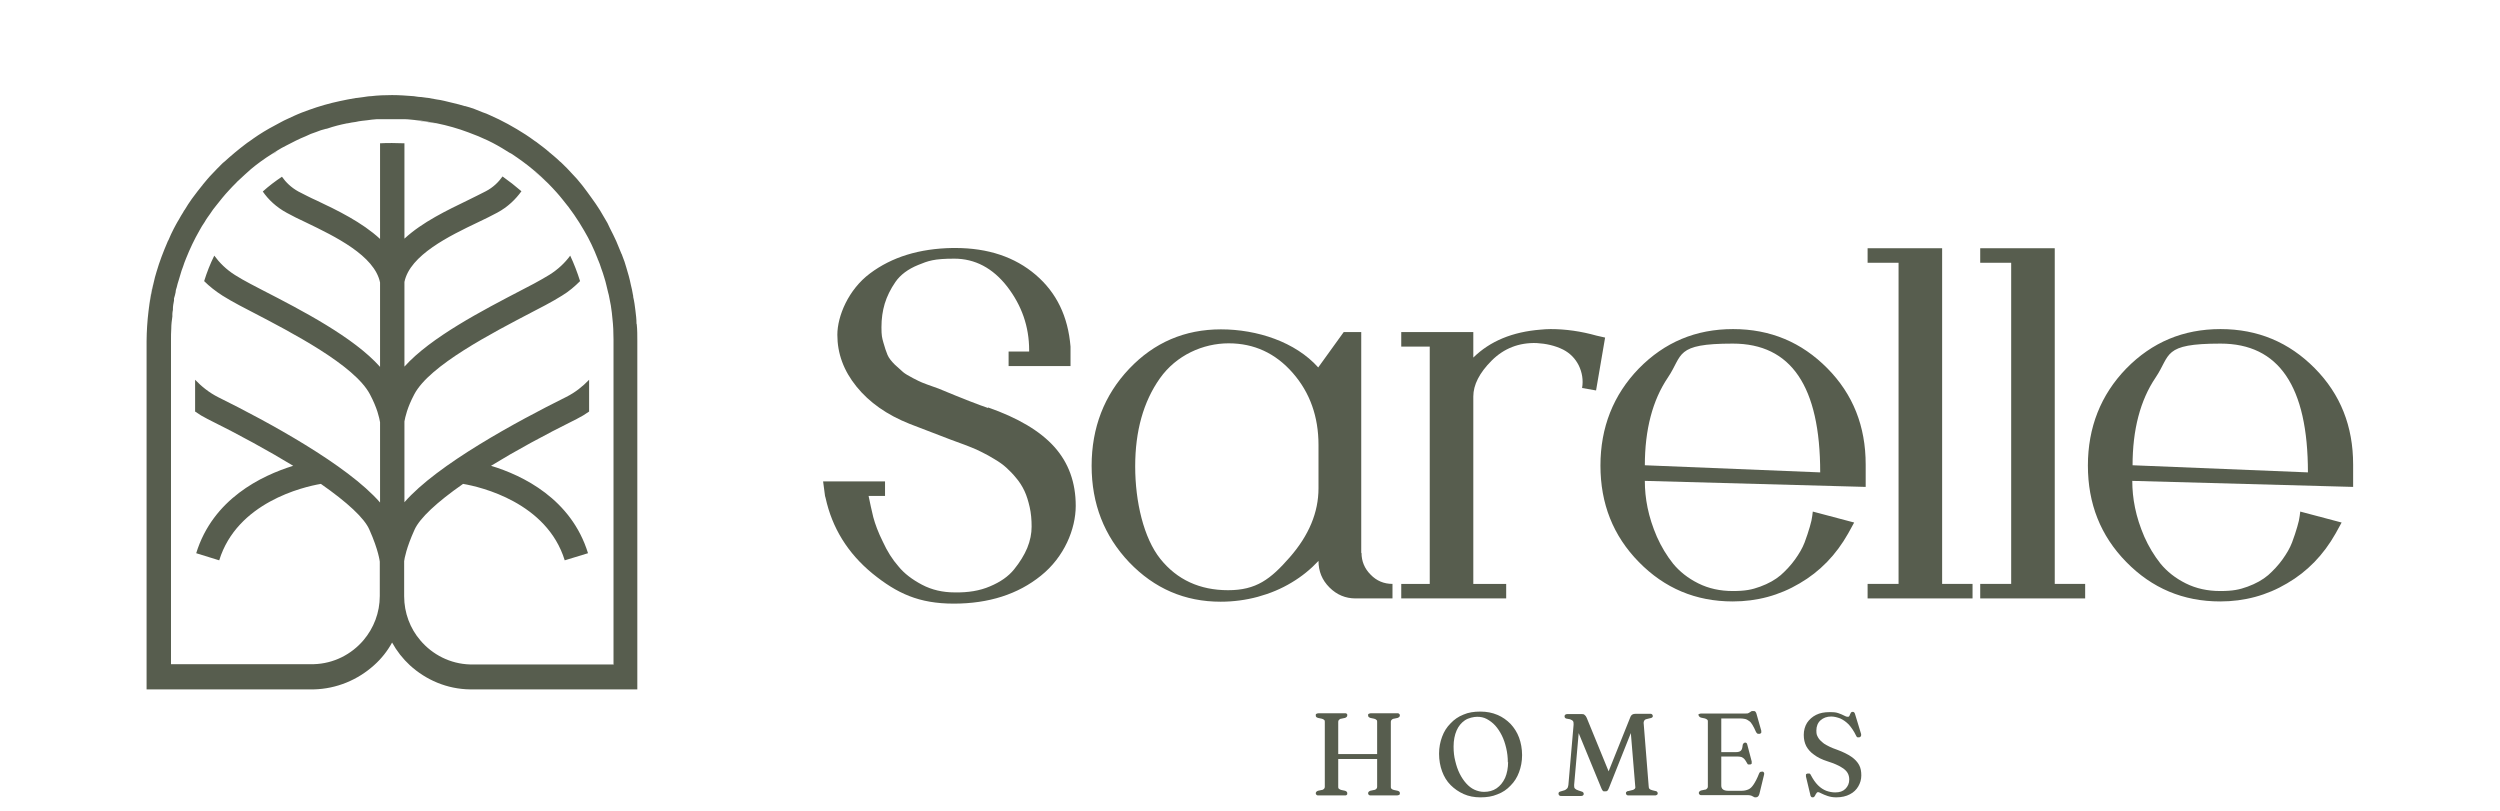
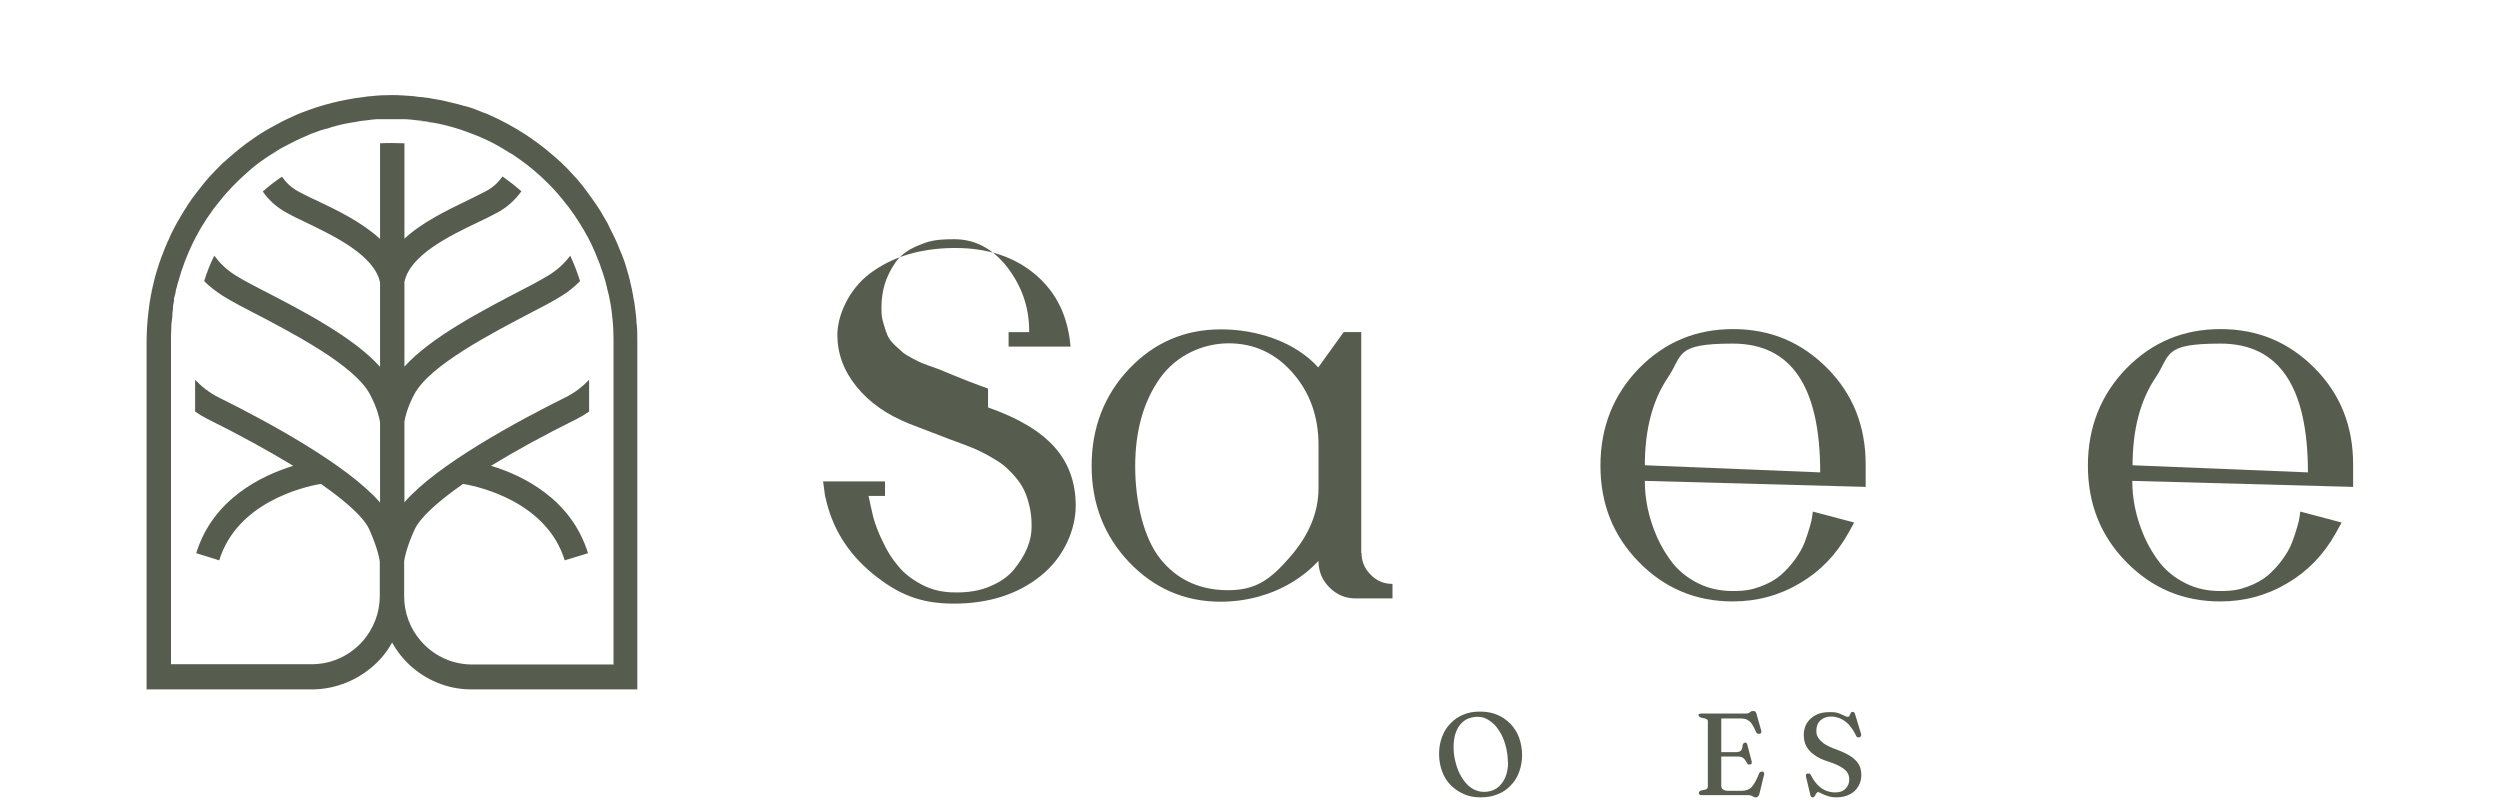
<svg xmlns="http://www.w3.org/2000/svg" id="Layer_1" version="1.1" viewBox="0 0 912.4 295.9">
  <defs>
    <style> .st0 { fill: #575d4e; } </style>
  </defs>
  <g>
    <g>
-       <path class="st0" d="M360.6,148.7c10.9,3.8,19,8.6,24.2,14.4,5.2,5.8,7.8,13,7.8,21.5s-4.2,18.7-12.7,25.5c-8.4,6.8-19.1,10.2-31.8,10.2s-20.7-3.7-29.7-11c-9-7.4-14.7-16.6-17.1-27.6l-.2-.7-.5-3.8-.2-1.5h22.6v5.3h-6c.5,2.6,1.1,5.1,1.7,7.7.7,2.6,1.8,5.6,3.5,9,1.6,3.5,3.5,6.5,5.7,9,2.1,2.6,5,4.8,8.6,6.7,3.6,1.9,7.6,2.8,11.9,2.8,4.9.1,9.2-.6,12.9-2.2,3.8-1.6,6.7-3.6,8.8-6.2,2.1-2.6,3.7-5.2,4.8-7.8,1.1-2.7,1.6-5.3,1.6-7.8s-.2-4.9-.7-7.1c-.5-2.2-1.1-4.2-1.9-5.9-.8-1.7-1.8-3.3-3-4.7-1.2-1.5-2.4-2.7-3.6-3.8-1.2-1.1-2.6-2.1-4.3-3.1-1.6-1-3.1-1.8-4.5-2.5-1.3-.7-2.9-1.4-4.7-2.1l-1.8-.7-4.9-1.8c-8.3-3.2-13.3-5.1-15.1-5.8-8.3-3.3-14.7-7.8-19.4-13.6-4.7-5.8-7-12.1-7-18.9s4-16.5,11.9-22.4c8-6,18-9.1,30.2-9.3h.9c12,0,21.8,3.3,29.4,9.8,7.6,6.5,11.8,15.2,12.7,26.2v7.1h-22.6v-5.3h7.5v-.5c0-8.6-2.7-16.3-8-23.2-5.3-6.8-11.8-10.2-19.3-10.2s-9.5.8-13.2,2.3c-3.7,1.5-6.5,3.6-8.3,6.2-1.8,2.6-3.1,5.3-3.9,7.9-.8,2.7-1.2,5.5-1.2,8.6s.2,3.8.7,5.6c.5,1.8,1,3.3,1.5,4.5.5,1.2,1.5,2.4,2.7,3.6,1.3,1.2,2.3,2.1,3,2.7.7.6,1.9,1.3,3.6,2.2,1.7.9,2.8,1.4,3.3,1.6.5.2,2.5,1,6,2.2,9.1,3.8,15.1,6.1,18.1,7.1Z" />
+       <path class="st0" d="M360.6,148.7c10.9,3.8,19,8.6,24.2,14.4,5.2,5.8,7.8,13,7.8,21.5s-4.2,18.7-12.7,25.5c-8.4,6.8-19.1,10.2-31.8,10.2s-20.7-3.7-29.7-11c-9-7.4-14.7-16.6-17.1-27.6l-.2-.7-.5-3.8-.2-1.5h22.6v5.3h-6c.5,2.6,1.1,5.1,1.7,7.7.7,2.6,1.8,5.6,3.5,9,1.6,3.5,3.5,6.5,5.7,9,2.1,2.6,5,4.8,8.6,6.7,3.6,1.9,7.6,2.8,11.9,2.8,4.9.1,9.2-.6,12.9-2.2,3.8-1.6,6.7-3.6,8.8-6.2,2.1-2.6,3.7-5.2,4.8-7.8,1.1-2.7,1.6-5.3,1.6-7.8s-.2-4.9-.7-7.1c-.5-2.2-1.1-4.2-1.9-5.9-.8-1.7-1.8-3.3-3-4.7-1.2-1.5-2.4-2.7-3.6-3.8-1.2-1.1-2.6-2.1-4.3-3.1-1.6-1-3.1-1.8-4.5-2.5-1.3-.7-2.9-1.4-4.7-2.1l-1.8-.7-4.9-1.8c-8.3-3.2-13.3-5.1-15.1-5.8-8.3-3.3-14.7-7.8-19.4-13.6-4.7-5.8-7-12.1-7-18.9s4-16.5,11.9-22.4c8-6,18-9.1,30.2-9.3h.9c12,0,21.8,3.3,29.4,9.8,7.6,6.5,11.8,15.2,12.7,26.2h-22.6v-5.3h7.5v-.5c0-8.6-2.7-16.3-8-23.2-5.3-6.8-11.8-10.2-19.3-10.2s-9.5.8-13.2,2.3c-3.7,1.5-6.5,3.6-8.3,6.2-1.8,2.6-3.1,5.3-3.9,7.9-.8,2.7-1.2,5.5-1.2,8.6s.2,3.8.7,5.6c.5,1.8,1,3.3,1.5,4.5.5,1.2,1.5,2.4,2.7,3.6,1.3,1.2,2.3,2.1,3,2.7.7.6,1.9,1.3,3.6,2.2,1.7.9,2.8,1.4,3.3,1.6.5.2,2.5,1,6,2.2,9.1,3.8,15.1,6.1,18.1,7.1Z" />
      <path class="st0" d="M496.9,201.8c0,3,1.1,5.7,3.3,7.9,2.2,2.3,4.9,3.4,8,3.4v5.3h-13.5c-3.6,0-6.8-1.3-9.5-4-2.7-2.7-4-5.9-4-9.7-2.8,3-6.1,5.7-9.8,7.9-3.8,2.3-7.9,4-12.3,5.2-4.4,1.2-9,1.8-13.6,1.8-13.1,0-24.2-4.8-33.4-14.4-9.1-9.6-13.7-21.3-13.7-35.2s4.6-25.8,13.7-35.4c9.1-9.6,20.3-14.4,33.5-14.4s27.2,4.6,35.5,13.9l9.3-12.9h6.4v80.6ZM481.2,178.1v-15.7c0-10.3-3.1-19.1-9.4-26.3-6.3-7.2-14.1-10.8-23.4-10.8s-19.1,4.3-25.1,12.8c-6,8.5-9,19.2-9,32.1s3.1,26.2,9.2,33.8c6.1,7.6,14.4,11.4,24.7,11.4s15.5-4,22.5-12c7-8,10.5-16.4,10.5-25.2Z" />
-       <path class="st0" d="M585.8,123.2l-3.3,19.3-5.1-.9c.5-2.9,0-5.7-1.2-8.2-1.3-2.6-3.2-4.5-5.7-5.8-3-1.5-6.3-2.2-9.7-2.4-6.4-.2-11.9,1.9-16.4,6.4-4.5,4.5-6.7,8.9-6.7,13.1v68.4h12v5.3h-38.3v-5.3h10.4v-86.6h-10.4v-5.3h26.3v9.3c6.1-6,14.3-9.4,24.6-10.2,1.1-.1,2.3-.2,3.6-.2,5.5,0,11.1.8,16.8,2.4l3.1.7Z" />
      <path class="st0" d="M680.9,169.7v8l-80.6-2.2c0,3.2.3,6.4,1,9.8.7,3.4,1.8,6.9,3.4,10.6,1.6,3.6,3.6,6.9,5.9,9.8,2.4,2.9,5.4,5.3,9.2,7.2,3.8,1.9,8,2.8,12.6,2.8s7-.5,10-1.6c3-1.1,5.5-2.5,7.5-4.2,1.9-1.7,3.7-3.6,5.2-5.7,1.5-2.1,2.7-4.1,3.5-6.2.8-2.1,1.4-4,1.9-5.7.5-1.7.8-3,.9-4l.2-1.6,15.1,4-2.2,4c-4.4,7.8-10.3,13.9-17.7,18.2-7.4,4.4-15.6,6.6-24.4,6.6-13.5,0-24.9-4.8-34.3-14.4-9.4-9.6-14-21.3-14-35.2s4.7-25.8,14-35.4c9.4-9.6,20.8-14.4,34.4-14.4s25,4.8,34.4,14.3c9.4,9.5,14,21.2,14,35.1ZM600.3,169.8l64,2.6c0-31.4-10.6-47-31.9-47s-18.1,4.1-23.7,12.4c-5.6,8.3-8.4,19-8.4,32.1Z" />
-       <path class="st0" d="M708.8,213.1h11.1v5.3h-38.3v-5.3h11.3v-117.2h-11.3v-5.3h27.2v122.5Z" />
-       <path class="st0" d="M749.9,213.1h11.1v5.3h-38.3v-5.3h11.3v-117.2h-11.3v-5.3h27.2v122.5Z" />
      <path class="st0" d="M858.8,169.7v8l-80.6-2.2c0,3.2.3,6.4,1,9.8.7,3.4,1.8,6.9,3.4,10.6,1.6,3.6,3.6,6.9,5.9,9.8,2.4,2.9,5.4,5.3,9.2,7.2,3.8,1.9,8,2.8,12.6,2.8s7-.5,10-1.6c3-1.1,5.5-2.5,7.5-4.2,1.9-1.7,3.7-3.6,5.2-5.7,1.5-2.1,2.7-4.1,3.5-6.2.8-2.1,1.4-4,1.9-5.7.5-1.7.8-3,.9-4l.2-1.6,15.1,4-2.2,4c-4.4,7.8-10.3,13.9-17.7,18.2-7.4,4.4-15.6,6.6-24.4,6.6-13.5,0-24.9-4.8-34.3-14.4-9.4-9.6-14-21.3-14-35.2s4.7-25.8,14-35.4c9.4-9.6,20.8-14.4,34.4-14.4s25,4.8,34.4,14.3c9.4,9.5,14,21.2,14,35.1ZM778.3,169.8l64,2.6c0-31.4-10.6-47-31.9-47s-18.1,4.1-23.7,12.4c-5.6,8.3-8.4,19-8.4,32.1Z" />
    </g>
    <g>
      <path class="st0" d="M53.5,124.1v127.2h0v-127.1c0-1.9,0-3.7.2-5.5-.2,1.8-.2,3.6-.2,5.4ZM54.2,113.3c.4-3.6,1.1-7.1,1.9-10.5-.9,3.4-1.5,6.9-1.9,10.5ZM99.4,56.3h0c.6-.4,1.2-.8,1.9-1.1-.7.4-1.3.8-1.9,1.1ZM62.4,242.4h0s51.3,0,51.3,0c.3,0,.6,0,.8,0h-52.2ZM147.5,43.6h0c1.3,0,2.5.2,3.8.3-1.2-.1-2.5-.3-3.8-.3ZM151.3,43.9c2.7.3,5.4.7,8,1.2-2.6-.6-5.3-1-8-1.2ZM159.3,45.1c3.9.8,7.8,1.9,11.5,3.3-3.7-1.4-7.6-2.5-11.5-3.3ZM184.9,55.2c.6.4,1.3.8,1.9,1.2h0c-.6-.4-1.3-.8-1.9-1.2ZM194.4,61.9h0c2,1.7,3.9,3.4,5.7,5.2-1.8-1.8-3.7-3.6-5.7-5.2ZM171.6,242.4c.3,0,.6,0,.8,0h51.3s-52.2,0-52.2,0Z" />
      <path class="st0" d="M232.3,118.1c0-1.6-.2-3.2-.4-4.8-.2-1.6-.4-3.3-.8-4.9,0-.3,0-.5-.1-.8-.2-1.3-.5-2.6-.8-3.8-.4-2.1-1-4.1-1.6-6.1-.4-1.5-.9-2.9-1.5-4.4,0-.2-.2-.5-.3-.7-.6-1.5-1.3-3.1-1.9-4.6-.7-1.6-1.5-3.1-2.3-4.7-.3-.6-.6-1.2-.9-1.9-.9-1.6-1.8-3.1-2.7-4.6-1-1.6-2.1-3.2-3.2-4.7-1-1.5-2.1-2.8-3.1-4.2-.2-.2-.3-.4-.4-.5-1.1-1.4-2.3-2.8-3.6-4.1-1.1-1.2-2.3-2.5-3.6-3.7-.3-.3-.5-.5-.8-.7-1.2-1.2-2.6-2.3-3.9-3.4-1.2-1.1-2.6-2.1-3.9-3.1-.5-.4-.9-.7-1.4-1-1.1-.8-2.2-1.6-3.3-2.3-4.2-2.7-8.5-5.1-13.1-7.1-.8-.4-1.6-.7-2.5-1-1-.4-2-.8-3-1.2-1.1-.4-2.3-.8-3.5-1.1,0,0-.1,0-.2,0-1.3-.4-2.7-.8-4.1-1.1-1.1-.3-2.2-.5-3.3-.8-.9-.2-1.8-.4-2.7-.5-1.9-.4-3.9-.7-5.9-.9-.8,0-1.6-.2-2.5-.3-2.6-.2-5.3-.4-7.9-.4s-5.2.1-7.7.4c-.9,0-1.8.2-2.6.3-2,.2-3.9.5-5.9.9-1,.2-1.9.4-2.9.6-3.8.8-7.6,1.9-11.2,3.2-.9.3-1.8.7-2.7,1-.9.4-1.8.7-2.6,1.1-.9.4-1.7.8-2.6,1.2-.9.4-1.7.8-2.6,1.3-2.7,1.4-5.4,2.9-8,4.6-1.1.8-2.3,1.5-3.3,2.3-.5.3-1,.7-1.4,1-1.3,1-2.6,2-3.9,3.1-1.3,1.1-2.7,2.3-3.9,3.4-.3.2-.5.4-.8.7-1.2,1.2-2.4,2.4-3.6,3.7-1.2,1.2-2.3,2.6-3.4,3.9,0,.1-.2.3-.3.4-1.1,1.3-2.1,2.7-3.1,4-.2.3-.4.5-.6.8-.9,1.3-1.8,2.6-2.6,4-.2.2-.4.5-.5.8-.6.9-1.1,1.8-1.6,2.7-.4.6-.7,1.2-1.1,1.9-.3.5-.5,1-.8,1.5-.7,1.3-1.3,2.7-1.9,4.1-.2.3-.3.5-.4.8-1.5,3.5-2.9,7.1-4,10.9-.4,1.2-.7,2.5-1,3.8-.8,3.4-1.5,6.9-1.9,10.5-.2,1.8-.4,3.6-.5,5.4-.1,1.8-.2,3.6-.2,5.5v127.1h61c8.4-.2,16.1-3.5,22-8.8h0c2.7-2.4,4.9-5.2,6.6-8.3,1.7,3.1,3.9,5.9,6.5,8.3h0c5.8,5.3,13.5,8.7,22,8.8h61v-127.2c0-2,0-4-.2-6ZM223.7,242.5h-51.3c-.3,0-.6,0-.8,0-7.3-.2-13.8-3.6-18.2-8.8-3.7-4.3-5.9-10-5.9-16.1v-12.8c.1-.9.8-4.9,3.8-11.5,1.9-4.2,8.1-10,17.7-16.7,6.5,1.1,30.6,6.8,37.1,27.9l8.5-2.6c-6.1-19.8-23.8-28.4-35.4-31.9,8.8-5.4,19.4-11.2,31.3-17.1,1.6-.8,3.1-1.7,4.5-2.7v-11.6c-2.3,2.4-5,4.6-8.4,6.3-17.9,8.9-47,24.6-59,38.4v-29.5c.3-1.6,1-5,3.6-9.9,5.6-10.6,28.3-22.3,43.4-30.2l4.4-2.3c2.3-1.2,4.3-2.4,6.1-3.5,2.5-1.5,4.7-3.4,6.6-5.3-1-3.2-2.2-6.3-3.6-9.3-1.9,2.6-4.4,5-7.6,7-1.7,1-3.5,2.1-5.6,3.2l-4.4,2.3c-14.4,7.5-33.3,17.3-42.9,28v-30.9c2-9.8,16.4-16.8,26.9-21.8,2.6-1.2,4.9-2.4,7-3.5,3.9-2.1,6.7-4.9,8.8-7.8-2.2-1.9-4.5-3.7-6.9-5.4-1.4,2-3.4,4-6.1,5.4-1.9,1-4.2,2.1-6.6,3.3-7.4,3.6-16.5,7.9-23.1,14v-34.8c-1.5,0-3-.1-4.5-.1s-2.9,0-4.4.1v34.9c-6.6-6.1-15.7-10.5-23.1-14-2.5-1.1-4.7-2.3-6.7-3.3-2.7-1.5-4.6-3.4-6-5.4-2.4,1.6-4.8,3.4-7,5.4,2,2.9,4.9,5.7,8.8,7.8,2,1.1,4.4,2.3,7,3.5,10.6,5.1,25,12.1,27,21.9v30.8c-9.6-10.8-28.5-20.6-42.9-28l-4.4-2.3c-2.1-1.1-4-2.2-5.6-3.2-3.2-2-5.7-4.5-7.6-7.1-1.5,3-2.7,6.1-3.7,9.3,1.9,1.9,4.2,3.7,6.7,5.3,1.8,1.1,3.8,2.3,6.1,3.5l4.4,2.3c15,7.8,37.7,19.6,43.3,30.2,2.7,5.1,3.4,8.5,3.7,10.2v29.3c-11.9-13.7-41-29.5-59-38.4-3.4-1.7-6.2-4-8.5-6.4v11.6c1.4,1,2.9,1.9,4.5,2.7,11.9,5.9,22.4,11.7,31.3,17.1-11.6,3.6-29.3,12.1-35.4,31.9l8.4,2.6c6.5-21.1,30.6-26.8,37.1-27.9,9.6,6.7,15.9,12.5,17.7,16.7,3.4,7.6,3.8,11.7,3.8,11.7v12.5c0,6.1-2.2,11.7-5.9,16.1-4.4,5.2-10.9,8.6-18.2,8.8-.3,0-.6,0-.8,0h-51.3s0,0,0,0v-118.3c0-1.4,0-2.8.1-4.2,0-1.5.2-3,.4-4.4,0-.3,0-.6,0-.9,0-.5.1-1,.2-1.5,0-.2,0-.3,0-.4,0-1,.2-2,.4-3v-.8c.3-.8.4-1.5.6-2.3,0-.6.2-1.2.4-1.8.2-.8.4-1.7.7-2.5.2-.7.4-1.4.6-2,.3-1,.6-2.1,1-3,.3-1,.7-2,1.1-3,1.4-3.5,3-6.9,4.9-10.2.6-1.1,1.2-2.1,1.9-3.1.6-1.1,1.3-2,2-3,.6-1,1.4-2,2.2-3,1.5-1.9,3-3.8,4.7-5.6.8-.9,1.7-1.8,2.6-2.7.2-.3.5-.5.8-.8,1.5-1.4,3-2.8,4.6-4.2,2.4-2,4.9-3.8,7.6-5.5h0c.6-.4,1.2-.8,1.9-1.2,1.1-.7,2.2-1.3,3.4-1.9,2.3-1.2,4.6-2.4,7.1-3.4,1.2-.6,2.4-1.1,3.7-1.5,1.2-.5,2.4-.9,3.7-1.2.1,0,.3,0,.5-.1,2.3-.8,4.7-1.4,7.2-1.9,0,0,.1,0,.2,0,1-.2,1.9-.4,2.9-.5.8-.2,1.5-.3,2.3-.4.6,0,1.2-.2,1.8-.2,1.2-.2,2.4-.3,3.6-.4.4,0,.8,0,1.2,0,1.5,0,2.9,0,4.4,0s3,0,4.5,0c1.3,0,2.6.2,3.8.3,2.7.2,5.4.7,8,1.2,3.9.8,7.8,1.9,11.5,3.3,2.5.9,4.9,1.9,7.2,3,2.3,1.1,4.6,2.4,6.8,3.8.6.4,1.3.8,1.9,1.1h0c2.7,1.8,5.2,3.6,7.6,5.6,2,1.6,3.9,3.4,5.7,5.2,1.1,1.1,2.1,2.2,3.1,3.3.7.8,1.4,1.6,2.1,2.5,3,3.6,5.6,7.4,7.9,11.4,1.9,3.2,3.5,6.6,4.9,10.2,0,.2.1.3.2.5.4,1,.8,1.9,1.1,3,.4,1.1.8,2.2,1.1,3.3.3,1,.6,1.9.8,2.9.2.8.4,1.6.6,2.5.2.7.4,1.5.5,2.2.4,1.8.7,3.6.9,5.4,0,.7.2,1.4.2,2,.3,2.6.4,5.1.4,7.7v118.7Z" />
    </g>
  </g>
  <g>
-     <path class="st0" d="M488.4,287.2c0,.3,0,.5.3.7s.4.3.8.4l1.4.3c.5.2.8.4.8.9s0,.4-.2.6-.4.2-.8.2h-9.4c-.4,0-.6,0-.8-.2-.2-.1-.3-.3-.3-.6,0-.4.3-.7.8-.9l1.4-.3c.3,0,.6-.2.8-.4.2-.2.3-.4.3-.7v-23.8c0-.3,0-.5-.3-.7-.2-.2-.4-.3-.8-.4l-1.4-.3c-.6-.2-.8-.4-.8-.9s0-.5.3-.6c.2-.1.4-.2.8-.2h9.4c.4,0,.6,0,.8.2.2.1.2.3.2.6,0,.4-.3.7-.8.9l-1.4.3c-.3,0-.6.2-.8.4s-.3.4-.3.7v23.8ZM485.5,275.2h18.8v1.8h-18.8v-1.8ZM507.6,287.2c0,.3,0,.5.3.7.2.2.4.3.8.4l1.4.3c.6.2.8.4.8.9s0,.4-.3.6c-.2.1-.4.2-.8.2h-9.4c-.4,0-.6,0-.8-.2-.2-.1-.3-.3-.3-.6,0-.4.3-.7.8-.9l1.4-.3c.3,0,.6-.2.8-.4.2-.2.3-.4.3-.7v-23.8c0-.3,0-.5-.3-.7-.2-.2-.4-.3-.8-.4l-1.4-.3c-.5-.2-.8-.4-.8-.9s0-.5.3-.6c.2-.1.4-.2.8-.2h9.4c.4,0,.6,0,.8.2.2.1.3.3.3.6,0,.4-.3.7-.8.9l-1.4.3c-.3,0-.6.2-.8.4-.2.2-.3.4-.3.7v23.8Z" />
    <path class="st0" d="M540.3,259.7c2.3,0,4.3.4,6.2,1.2,1.9.8,3.4,1.9,4.8,3.3,1.3,1.4,2.4,3.1,3.1,5,.7,1.9,1.1,4.1,1.1,6.4s-.4,4.3-1.1,6.2c-.7,1.9-1.7,3.5-3.1,4.9-1.3,1.4-2.9,2.5-4.8,3.2-1.9.8-3.9,1.1-6.2,1.1s-4.3-.4-6.1-1.2c-1.8-.8-3.4-1.9-4.8-3.3s-2.4-3.1-3.1-5c-.7-1.9-1.1-4.1-1.1-6.4s.4-4.3,1.1-6.2c.7-1.9,1.7-3.5,3.1-4.9,1.3-1.4,2.9-2.5,4.7-3.2,1.8-.8,3.9-1.1,6.1-1.1ZM550.3,278.3c0-1.9-.2-3.6-.6-5.3-.4-1.7-.9-3.2-1.6-4.6-.7-1.4-1.5-2.6-2.4-3.6-.9-1-2-1.8-3.1-2.4-1.1-.6-2.3-.8-3.5-.8s-3.2.4-4.5,1.3c-1.3.9-2.3,2.1-3,3.7-.7,1.6-1.1,3.6-1.1,5.8s.2,3.7.6,5.3c.4,1.7.9,3.2,1.6,4.6.7,1.4,1.5,2.6,2.4,3.6.9,1,1.9,1.8,3,2.3,1.1.5,2.3.8,3.5.8,1.7,0,3.3-.4,4.6-1.3,1.3-.9,2.3-2.1,3.1-3.8.7-1.6,1.1-3.6,1.1-5.9Z" />
-     <path class="st0" d="M587.8,283.4l-1.8.8,8.9-22.2c.2-.6.5-1,.8-1.2s.7-.3,1.3-.3h5.1c.4,0,.6,0,.8.2.2.1.3.3.3.6s0,.4-.2.5c-.1.1-.4.3-.7.3l-1.2.3c-.5.1-.9.3-1,.6-.2.3-.3.7-.2,1.3l1.8,22.6c0,.5.1.8.3,1,.2.2.5.4,1,.5l1.2.3c.3,0,.5.2.6.3.1.1.2.3.2.5s0,.4-.3.6-.5.2-.8.2h-9.4c-.4,0-.6,0-.8-.2-.2-.1-.3-.3-.3-.6s0-.4.2-.5c.1-.1.3-.3.7-.3l1.2-.3c.6-.1.9-.3,1.1-.5.2-.2.3-.5.2-.9l-1.9-23h1.7c0,0-9.4,23.6-9.4,23.6-.2.5-.4.9-.6,1-.2.2-.4.2-.7.2s-.4,0-.6,0c-.2,0-.3-.2-.5-.4-.1-.2-.3-.5-.4-.8l-9.5-23.1,1.6-.8-2,22.8c0,.6,0,1,.3,1.3.3.3.7.5,1.3.7l1.2.4c.2,0,.4.2.5.3.1.1.2.3.2.5s0,.4-.3.6c-.2.2-.5.2-.8.2h-7c-.4,0-.6,0-.8-.2s-.3-.3-.3-.6,0-.4.2-.6.4-.2.7-.3l1-.3c.5-.1.9-.4,1.2-.7s.4-.7.5-1.3l1.9-22c0-.6,0-1-.2-1.3-.2-.3-.6-.5-1.1-.7l-1.1-.2c-.3,0-.6-.2-.7-.3s-.2-.3-.2-.6c0-.5.4-.8,1.1-.8h5c.5,0,.9,0,1.2.3.3.2.6.6.8,1.1l8.8,21.5Z" />
    <path class="st0" d="M619.8,261.2c0-.3,0-.5.3-.6.2-.1.4-.2.8-.2h16.2c.5,0,.8,0,1.1-.2.3-.2.6-.3.8-.5s.5-.2.9-.2.6,0,.8.3c.2.2.3.5.4.9l1.7,6c0,.3,0,.5,0,.7-.1.2-.3.3-.5.4-.3,0-.6,0-.8,0-.2-.1-.4-.3-.6-.6-.5-1.1-.9-2-1.3-2.6-.4-.7-.8-1.2-1.3-1.5-.4-.3-.9-.6-1.4-.7s-1.1-.2-1.8-.2h-6.9v24.5c0,.6.2,1.1.6,1.4s1,.5,1.8.5h5.1c.9,0,1.7-.2,2.4-.5s1.3-.9,1.9-1.8c.6-.9,1.3-2.2,2-4,.1-.3.3-.5.5-.6.2,0,.4-.1.7-.1.3,0,.5.2.6.4.1.2.1.5,0,.8l-1.7,7c-.1.4-.3.7-.5.9-.2.2-.5.3-.8.3s-.6,0-.8-.2c-.3-.1-.5-.3-.8-.4s-.7-.2-1.1-.2h-17c-.4,0-.6,0-.8-.2s-.3-.3-.3-.6c0-.4.3-.7.8-.9l1.4-.3c.4,0,.6-.2.8-.4s.3-.4.3-.7v-23.8c0-.3,0-.5-.3-.7s-.4-.3-.8-.4l-1.4-.3c-.5-.2-.8-.4-.8-.9ZM626.1,274.5h7.4c.9,0,1.5-.2,1.8-.5.4-.3.6-1,.7-2,0-.3.2-.5.3-.7.1-.1.3-.2.5-.3.5,0,.8.2.9.8l1.6,6.1c0,.3,0,.6,0,.7,0,.2-.2.3-.5.4-.2,0-.5,0-.7,0s-.4-.2-.5-.5c-.4-.7-.7-1.2-1-1.5-.3-.3-.7-.6-1-.7-.4-.1-.8-.2-1.4-.2h-8.2v-1.7Z" />
    <path class="st0" d="M670.2,291c-1.3,0-2.3-.2-3.2-.5s-1.6-.6-2.2-.9c-.6-.3-1-.5-1.2-.5s-.4,0-.6.3c-.1.2-.3.4-.4.6s-.2.5-.4.7c-.1.2-.3.3-.6.3s-.4,0-.6-.2c-.1-.2-.3-.4-.3-.7l-1.6-6.7c0-.3,0-.5,0-.7s.3-.3.6-.4c.3,0,.5,0,.7,0,.2.1.4.3.5.6.8,1.5,1.6,2.7,2.6,3.7s2,1.6,3,2c1.1.4,2.2.6,3.3.6,1.6,0,2.8-.4,3.7-1.3.9-.9,1.4-2,1.4-3.4,0-.9-.2-1.7-.6-2.4-.4-.7-1.2-1.5-2.3-2.1-1.1-.7-2.7-1.4-4.9-2.1s-3.8-1.5-5.1-2.5c-1.3-.9-2.2-2-2.8-3.1-.6-1.2-.9-2.5-.9-4.1s.4-3.1,1.2-4.4c.8-1.2,1.9-2.2,3.3-2.9s3-1,4.9-1,2.4.1,3.3.4c.9.3,1.5.6,2.1.9.5.3.9.4,1.3.4s.5-.2.6-.4.2-.6.4-.9c.1-.3.4-.5.7-.5s.4,0,.6.2.3.5.4.9l2.1,6.9c.1.3,0,.6,0,.8-.1.2-.3.4-.6.5-.3,0-.5,0-.7,0-.2-.1-.4-.3-.5-.6-.8-1.7-1.8-3.1-2.7-4.1-1-1-2-1.7-3.1-2.2-1.1-.4-2.2-.7-3.3-.7-1.6,0-2.9.5-3.9,1.4-1,.9-1.5,2.2-1.5,3.7s.2,1.7.6,2.5c.4.8,1.2,1.5,2.2,2.3,1.1.7,2.6,1.5,4.7,2.2,2.2.8,4,1.7,5.3,2.6,1.3.9,2.2,1.9,2.8,3,.6,1.1.8,2.4.8,3.8,0,1.5-.4,2.8-1.1,4-.7,1.2-1.7,2.2-3.1,2.9-1.3.7-3,1.1-4.9,1.1Z" />
  </g>
</svg>